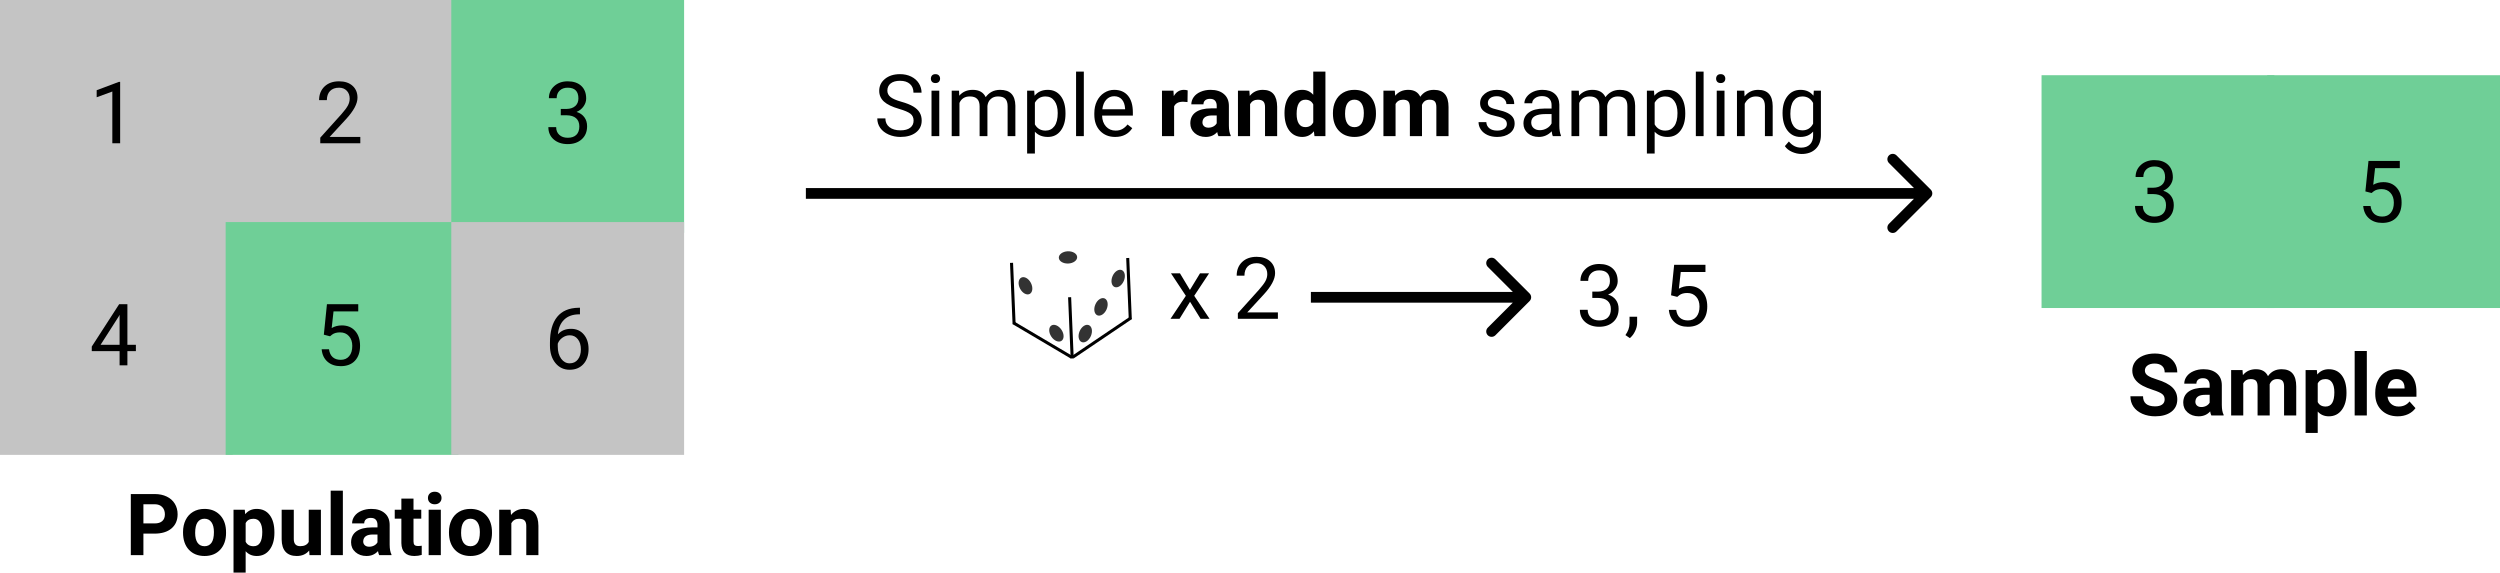
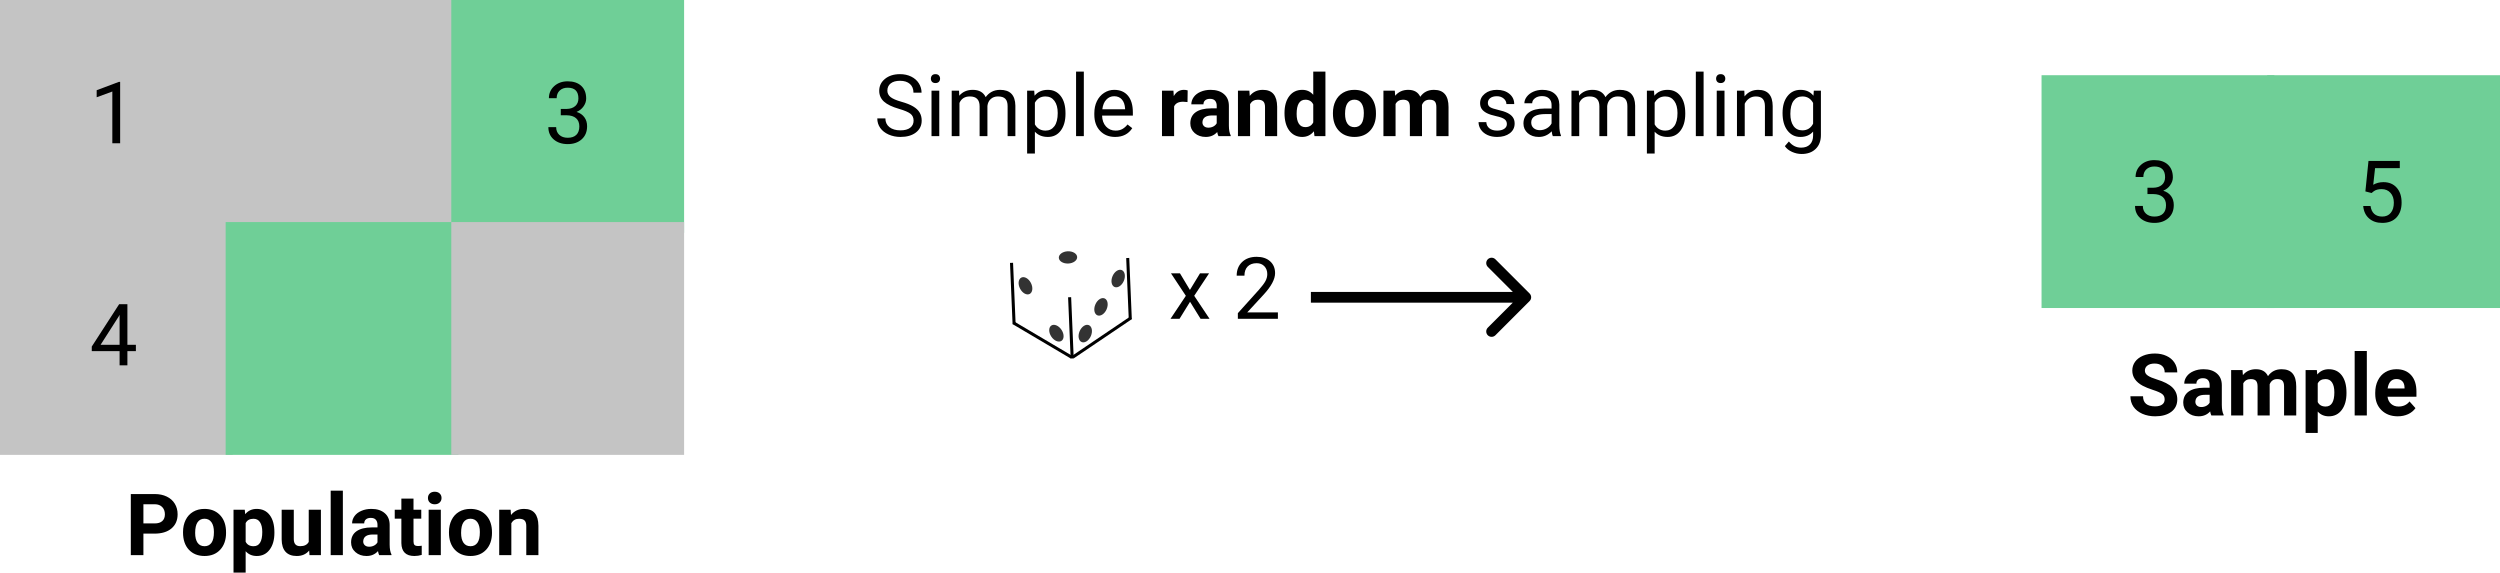
<svg xmlns="http://www.w3.org/2000/svg" xmlns:xlink="http://www.w3.org/1999/xlink" width="698" height="160" viewBox="0 0 698 160" version="1.1">
  <title>s1m1_Simple_random_sampling_v2</title>
  <desc>Created using Figma</desc>
  <g id="Canvas" transform="translate(2212 -60)">
    <rect x="-2212" y="60" width="698" height="160" fill="#FFFFFF" />
    <g id="3, 5">
      <use xlink:href="#path0_fill" transform="translate(-1772 129)" />
    </g>
    <g id="Arrow">
      <use xlink:href="#path1_stroke" transform="matrix(1 0 4.33681e-19 1 -1987 114)" />
    </g>
    <g id="Simple random sampling">
      <use xlink:href="#path2_fill" transform="translate(-1968 76)" />
    </g>
    <g id="Rectangle 2">
      <use xlink:href="#path3_fill" transform="translate(-2212 60)" fill="#C4C4C4" />
      <mask id="mask0_outline_ins">
        <use xlink:href="#path3_fill" fill="white" transform="translate(-2212 60)" />
      </mask>
      <g mask="url(#mask0_outline_ins)">
        <use xlink:href="#path4_stroke_2x" transform="translate(-2212 60)" />
      </g>
    </g>
    <g id="Rectangle 2.1">
      <use xlink:href="#path3_fill" transform="translate(-2149 60)" fill="#C4C4C4" />
      <mask id="mask1_outline_ins">
        <use xlink:href="#path3_fill" fill="white" transform="translate(-2149 60)" />
      </mask>
      <g mask="url(#mask1_outline_ins)">
        <use xlink:href="#path4_stroke_2x" transform="translate(-2149 60)" />
      </g>
    </g>
    <g id="Rectangle 2.2">
      <use xlink:href="#path3_fill" transform="translate(-2086 60)" fill="#6FCF97" />
      <mask id="mask2_outline_ins">
        <use xlink:href="#path3_fill" fill="white" transform="translate(-2086 60)" />
      </mask>
      <g mask="url(#mask2_outline_ins)">
        <use xlink:href="#path4_stroke_2x" transform="translate(-2086 60)" />
      </g>
    </g>
    <g id="Rectangle 2.6">
      <use xlink:href="#path3_fill" transform="translate(-1642 81)" fill="#6FCF97" />
      <mask id="mask3_outline_ins">
        <use xlink:href="#path3_fill" fill="white" transform="translate(-1642 81)" />
      </mask>
      <g mask="url(#mask3_outline_ins)">
        <use xlink:href="#path4_stroke_2x" transform="translate(-1642 81)" />
      </g>
    </g>
    <g id="Rectangle 2.7">
      <use xlink:href="#path3_fill" transform="translate(-1579 81)" fill="#6FCF97" />
      <mask id="mask4_outline_ins">
        <use xlink:href="#path3_fill" fill="white" transform="translate(-1579 81)" />
      </mask>
      <g mask="url(#mask4_outline_ins)">
        <use xlink:href="#path4_stroke_2x" transform="translate(-1579 81)" />
      </g>
    </g>
    <g id="Rectangle 2.3">
      <use xlink:href="#path3_fill" transform="translate(-2212 122)" fill="#C4C4C4" />
      <mask id="mask5_outline_ins">
        <use xlink:href="#path3_fill" fill="white" transform="translate(-2212 122)" />
      </mask>
      <g mask="url(#mask5_outline_ins)">
        <use xlink:href="#path4_stroke_2x" transform="translate(-2212 122)" />
      </g>
    </g>
    <g id="Rectangle 2.4">
      <use xlink:href="#path3_fill" transform="translate(-2149 122)" fill="#6FCF97" />
      <mask id="mask6_outline_ins">
        <use xlink:href="#path3_fill" fill="white" transform="translate(-2149 122)" />
      </mask>
      <g mask="url(#mask6_outline_ins)">
        <use xlink:href="#path4_stroke_2x" transform="translate(-2149 122)" />
      </g>
    </g>
    <g id="Rectangle 2.5">
      <use xlink:href="#path3_fill" transform="translate(-2086 122)" fill="#C4C4C4" />
      <mask id="mask7_outline_ins">
        <use xlink:href="#path3_fill" fill="white" transform="translate(-2086 122)" />
      </mask>
      <g mask="url(#mask7_outline_ins)">
        <use xlink:href="#path4_stroke_2x" transform="translate(-2086 122)" />
      </g>
    </g>
    <g id="1">
      <use xlink:href="#path5_fill" transform="translate(-2187 78)" />
    </g>
    <g id="2">
      <use xlink:href="#path6_fill" transform="translate(-2124 78)" />
    </g>
    <g id="3">
      <use xlink:href="#path7_fill" transform="translate(-2060 78)" />
    </g>
    <g id="3">
      <use xlink:href="#path8_fill" transform="translate(-1617 100)" />
    </g>
    <g id="4">
      <use xlink:href="#path9_fill" transform="translate(-2187 140)" />
    </g>
    <g id="5">
      <use xlink:href="#path10_fill" transform="translate(-2124 140)" />
    </g>
    <g id="5">
      <use xlink:href="#path11_fill" transform="translate(-1554 100)" />
    </g>
    <g id="6">
      <use xlink:href="#path12_fill" transform="translate(-2060 141)" />
    </g>
    <g id="Component 3">
      <g id="Component 2">
        <g id="Group">
          <g id="Canvas">
            <g id="Component 4">
              <g id="Ellipse 2">
                <g id="Ellipse 2">
                  <g id="Vector">
                    <use xlink:href="#path13_fill" transform="matrix(-0.396 0.918 -0.918 -0.397 -1906.41 151.462)" fill="#333333" />
                  </g>
                </g>
              </g>
              <g id="Component 3">
                <g id="Rectangle">
                  <mask id="mask8_alpha" mask-type="alpha">
                    <g id="mask0 outline ins">
                      <g id="Vector">
                        <use xlink:href="#path14_fill" transform="matrix(0.688 -0.726 0.725 0.689 -1930 133.379)" fill="#FFFFFF" />
                      </g>
                    </g>
                  </mask>
                  <g id="Group" mask="url(#mask8_alpha)">
                    <g id="Vector">
                      <use xlink:href="#path15_fill" transform="matrix(0.688 -0.726 0.725 0.689 -1931.56 133.428)" fill="#333333" />
                    </g>
                  </g>
                </g>
                <g id="Ellipse">
                  <g id="Vector">
                    <use xlink:href="#path16_fill" transform="matrix(0.999 -0.042 0.042 0.999 -1916.45 130.267)" fill="#333333" />
                  </g>
                </g>
                <g id="Ellipse 2">
                  <g id="Ellipse 2">
                    <g id="Vector">
                      <use xlink:href="#path13_fill" transform="matrix(-0.396 0.918 -0.918 -0.397 -1902.02 144)" fill="#333333" />
                    </g>
                  </g>
                </g>
                <g id="Line">
                  <g id="Line">
                    <g id="Vector">
                      <use xlink:href="#path17_fill" transform="matrix(-0.042 -0.999 0.999 -0.042 -1913.07 160.1)" />
                    </g>
                  </g>
                </g>
                <g id="Line">
                  <g id="Line">
                    <g id="Vector">
                      <use xlink:href="#path17_fill" transform="matrix(-0.042 -0.999 0.999 -0.042 -1929.29 150.5)" />
                    </g>
                  </g>
                </g>
                <g id="Line">
                  <g id="Line">
                    <g id="Vector">
                      <use xlink:href="#path17_fill" transform="matrix(-0.042 -0.999 0.999 -0.042 -1896.85 149.147)" />
                    </g>
                  </g>
                </g>
                <g id="Line 2">
                  <g id="Vector">
                    <use xlink:href="#path18_fill" transform="matrix(0.829 -0.56 0.558 0.83 -1912.7 159.355)" />
                  </g>
                </g>
                <g id="Line 3">
                  <g id="Vector">
                    <use xlink:href="#path19_fill" transform="matrix(0.861 0.509 -0.508 0.861 -1928.85 149.763)" />
                  </g>
                </g>
                <g id="Ellipse 2">
                  <g id="Ellipse 2">
                    <g id="Vector">
                      <use xlink:href="#path13_fill" transform="matrix(-0.396 0.918 -0.918 -0.397 -1897.22 136.092)" fill="#333333" />
                    </g>
                  </g>
                </g>
                <g id="Ellipse 2">
                  <g id="Ellipse 2">
                    <g id="Vector">
                      <use xlink:href="#path20_fill" transform="matrix(-0.455 -0.89 0.89 -0.456 -1926.04 142.853)" fill="#333333" />
                    </g>
                  </g>
                </g>
                <g id="Ellipse 2">
                  <g id="Ellipse 2">
                    <g id="Vector">
                      <use xlink:href="#path21_fill" transform="matrix(-0.552 -0.834 0.833 -0.553 -1917.06 156.116)" fill="#333333" />
                    </g>
                  </g>
                </g>
              </g>
            </g>
          </g>
        </g>
      </g>
      <g id="x 2">
        <use xlink:href="#path22_fill" transform="translate(-1886 127)" />
      </g>
    </g>
    <g id="Arrow 2">
      <use xlink:href="#path23_stroke" transform="translate(-1846 143)" />
    </g>
    <g id="Population">
      <use xlink:href="#path24_fill" transform="translate(-2177 193)" />
    </g>
    <g id="Sample">
      <use xlink:href="#path25_fill" transform="translate(-1618 154)" />
    </g>
  </g>
  <defs>
-     <path id="path0_fill" d="M 4.57 12.414L 6.199 12.414C 7.223 12.398 8.027 12.129 8.613 11.605C 9.199 11.082 9.492 10.375 9.492 9.484C 9.492 7.484 8.496 6.484 6.504 6.484C 5.566 6.484 4.816 6.754 4.254 7.293C 3.699 7.824 3.422 8.531 3.422 9.414L 1.254 9.414C 1.254 8.062 1.746 6.941 2.73 6.051C 3.723 5.152 4.98 4.703 6.504 4.703C 8.113 4.703 9.375 5.129 10.289 5.98C 11.203 6.832 11.66 8.016 11.66 9.531C 11.66 10.273 11.418 10.992 10.934 11.688C 10.457 12.383 9.805 12.902 8.977 13.246C 9.914 13.543 10.637 14.035 11.145 14.723C 11.66 15.41 11.918 16.25 11.918 17.242C 11.918 18.773 11.418 19.988 10.418 20.887C 9.418 21.785 8.117 22.234 6.516 22.234C 4.914 22.234 3.609 21.801 2.602 20.934C 1.602 20.066 1.102 18.922 1.102 17.5L 3.281 17.5C 3.281 18.398 3.574 19.117 4.16 19.656C 4.746 20.195 5.531 20.465 6.516 20.465C 7.562 20.465 8.363 20.191 8.918 19.645C 9.473 19.098 9.75 18.312 9.75 17.289C 9.75 16.297 9.445 15.535 8.836 15.004C 8.227 14.473 7.348 14.199 6.199 14.184L 4.57 14.184L 4.57 12.414ZM 15.047 25.398L 13.816 24.555C 14.551 23.531 14.934 22.477 14.965 21.391L 14.965 19.434L 17.086 19.434L 17.086 21.133C 17.086 21.922 16.891 22.711 16.5 23.5C 16.117 24.289 15.633 24.922 15.047 25.398ZM 26.555 13.445L 27.422 4.938L 36.164 4.938L 36.164 6.941L 29.262 6.941L 28.746 11.594C 29.582 11.102 30.531 10.855 31.594 10.855C 33.148 10.855 34.383 11.371 35.297 12.402C 36.211 13.426 36.668 14.812 36.668 16.562C 36.668 18.32 36.191 19.707 35.238 20.723C 34.293 21.73 32.969 22.234 31.266 22.234C 29.758 22.234 28.527 21.816 27.574 20.98C 26.621 20.145 26.078 18.988 25.945 17.512L 27.996 17.512C 28.129 18.488 28.477 19.227 29.039 19.727C 29.602 20.219 30.344 20.465 31.266 20.465C 32.273 20.465 33.062 20.121 33.633 19.434C 34.211 18.746 34.5 17.797 34.5 16.586C 34.5 15.445 34.188 14.531 33.562 13.844C 32.945 13.148 32.121 12.801 31.09 12.801C 30.145 12.801 29.402 13.008 28.863 13.422L 28.289 13.891L 26.555 13.445Z" />
-     <path id="path1_stroke" d="M 314.061 1.061C 314.646 0.475 314.646 -0.475 314.061 -1.061L 304.515 -10.607C 303.929 -11.192 302.979 -11.192 302.393 -10.607C 301.808 -10.021 301.808 -9.071 302.393 -8.485L 310.879 0L 302.393 8.485C 301.808 9.071 301.808 10.021 302.393 10.607C 302.979 11.192 303.929 11.192 304.515 10.607L 314.061 1.061ZM 0 1.5L 313 1.5L 313 -1.5L 0 -1.5L 0 1.5Z" />
    <path id="path2_fill" d="M 7.008 14.395C 5.078 13.84 3.672 13.16 2.789 12.355C 1.914 11.543 1.477 10.543 1.477 9.355C 1.477 8.012 2.012 6.902 3.082 6.027C 4.16 5.145 5.559 4.703 7.277 4.703C 8.449 4.703 9.492 4.93 10.406 5.383C 11.328 5.836 12.039 6.461 12.539 7.258C 13.047 8.055 13.301 8.926 13.301 9.871L 11.039 9.871C 11.039 8.84 10.711 8.031 10.055 7.445C 9.398 6.852 8.473 6.555 7.277 6.555C 6.168 6.555 5.301 6.801 4.676 7.293C 4.059 7.777 3.75 8.453 3.75 9.32C 3.75 10.016 4.043 10.605 4.629 11.09C 5.223 11.566 6.227 12.004 7.641 12.402C 9.062 12.801 10.172 13.242 10.969 13.727C 11.773 14.203 12.367 14.762 12.75 15.402C 13.141 16.043 13.336 16.797 13.336 17.664C 13.336 19.047 12.797 20.156 11.719 20.992C 10.641 21.82 9.199 22.234 7.395 22.234C 6.223 22.234 5.129 22.012 4.113 21.566C 3.098 21.113 2.312 20.496 1.758 19.715C 1.211 18.934 0.938 18.047 0.938 17.055L 3.199 17.055C 3.199 18.086 3.578 18.902 4.336 19.504C 5.102 20.098 6.121 20.395 7.395 20.395C 8.582 20.395 9.492 20.152 10.125 19.668C 10.758 19.184 11.074 18.523 11.074 17.688C 11.074 16.852 10.781 16.207 10.195 15.754C 9.609 15.293 8.547 14.84 7.008 14.395ZM 18.246 22L 16.078 22L 16.078 9.32L 18.246 9.32L 18.246 22ZM 15.902 5.957C 15.902 5.605 16.008 5.309 16.219 5.066C 16.438 4.824 16.758 4.703 17.18 4.703C 17.602 4.703 17.922 4.824 18.141 5.066C 18.359 5.309 18.469 5.605 18.469 5.957C 18.469 6.309 18.359 6.602 18.141 6.836C 17.922 7.07 17.602 7.188 17.18 7.188C 16.758 7.188 16.438 7.07 16.219 6.836C 16.008 6.602 15.902 6.309 15.902 5.957ZM 23.766 9.32L 23.824 10.727C 24.754 9.633 26.008 9.086 27.586 9.086C 29.359 9.086 30.566 9.766 31.207 11.125C 31.629 10.516 32.176 10.023 32.848 9.648C 33.527 9.273 34.328 9.086 35.25 9.086C 38.031 9.086 39.445 10.559 39.492 13.504L 39.492 22L 37.324 22L 37.324 13.633C 37.324 12.727 37.117 12.051 36.703 11.605C 36.289 11.152 35.594 10.926 34.617 10.926C 33.812 10.926 33.145 11.168 32.613 11.652C 32.082 12.129 31.773 12.773 31.688 13.586L 31.688 22L 29.508 22L 29.508 13.691C 29.508 11.848 28.605 10.926 26.801 10.926C 25.379 10.926 24.406 11.531 23.883 12.742L 23.883 22L 21.715 22L 21.715 9.32L 23.766 9.32ZM 53.484 15.801C 53.484 17.73 53.043 19.285 52.16 20.465C 51.277 21.645 50.082 22.234 48.574 22.234C 47.035 22.234 45.824 21.746 44.941 20.77L 44.941 26.875L 42.773 26.875L 42.773 9.32L 44.754 9.32L 44.859 10.727C 45.742 9.633 46.969 9.086 48.539 9.086C 50.062 9.086 51.266 9.66 52.148 10.809C 53.039 11.957 53.484 13.555 53.484 15.602L 53.484 15.801ZM 51.316 15.555C 51.316 14.125 51.012 12.996 50.402 12.168C 49.793 11.34 48.957 10.926 47.895 10.926C 46.582 10.926 45.598 11.508 44.941 12.672L 44.941 18.73C 45.59 19.887 46.582 20.465 47.918 20.465C 48.957 20.465 49.781 20.055 50.391 19.234C 51.008 18.406 51.316 17.18 51.316 15.555ZM 58.605 22L 56.438 22L 56.438 4L 58.605 4L 58.605 22ZM 67.348 22.234C 65.629 22.234 64.231 21.672 63.152 20.547C 62.074 19.414 61.535 17.902 61.535 16.012L 61.535 15.613C 61.535 14.355 61.773 13.234 62.25 12.25C 62.734 11.258 63.406 10.484 64.266 9.93C 65.133 9.367 66.07 9.086 67.078 9.086C 68.727 9.086 70.008 9.629 70.922 10.715C 71.836 11.801 72.293 13.355 72.293 15.379L 72.293 16.281L 63.703 16.281C 63.734 17.531 64.098 18.543 64.793 19.316C 65.496 20.082 66.387 20.465 67.465 20.465C 68.231 20.465 68.879 20.309 69.41 19.996C 69.941 19.684 70.406 19.27 70.805 18.754L 72.129 19.785C 71.066 21.418 69.473 22.234 67.348 22.234ZM 67.078 10.867C 66.203 10.867 65.469 11.188 64.875 11.828C 64.281 12.461 63.914 13.352 63.773 14.5L 70.125 14.5L 70.125 14.336C 70.062 13.234 69.766 12.383 69.234 11.781C 68.703 11.172 67.984 10.867 67.078 10.867ZM 87.551 12.496C 87.09 12.434 86.684 12.402 86.332 12.402C 85.051 12.402 84.211 12.836 83.812 13.703L 83.812 22L 80.426 22L 80.426 9.32L 83.625 9.32L 83.719 10.832C 84.398 9.668 85.34 9.086 86.543 9.086C 86.918 9.086 87.269 9.137 87.598 9.238L 87.551 12.496ZM 96.188 22C 96.031 21.695 95.918 21.316 95.848 20.863C 95.027 21.777 93.961 22.234 92.648 22.234C 91.406 22.234 90.375 21.875 89.555 21.156C 88.742 20.438 88.336 19.531 88.336 18.438C 88.336 17.094 88.832 16.062 89.824 15.344C 90.824 14.625 92.266 14.262 94.148 14.254L 95.707 14.254L 95.707 13.527C 95.707 12.941 95.555 12.473 95.25 12.121C 94.953 11.77 94.481 11.594 93.832 11.594C 93.262 11.594 92.812 11.73 92.484 12.004C 92.164 12.277 92.004 12.652 92.004 13.129L 88.617 13.129C 88.617 12.395 88.844 11.715 89.297 11.09C 89.75 10.465 90.391 9.977 91.219 9.625C 92.047 9.266 92.977 9.086 94.008 9.086C 95.57 9.086 96.809 9.48 97.723 10.27C 98.644 11.051 99.106 12.152 99.106 13.574L 99.106 19.07C 99.113 20.273 99.281 21.184 99.609 21.801L 99.609 22L 96.188 22ZM 93.387 19.645C 93.887 19.645 94.348 19.535 94.769 19.316C 95.191 19.09 95.504 18.789 95.707 18.414L 95.707 16.234L 94.441 16.234C 92.746 16.234 91.844 16.82 91.734 17.992L 91.723 18.191C 91.723 18.613 91.871 18.961 92.168 19.234C 92.465 19.508 92.871 19.645 93.387 19.645ZM 104.824 9.32L 104.93 10.785C 105.836 9.652 107.051 9.086 108.574 9.086C 109.918 9.086 110.918 9.48 111.574 10.27C 112.23 11.059 112.566 12.238 112.582 13.809L 112.582 22L 109.195 22L 109.195 13.891C 109.195 13.172 109.039 12.652 108.727 12.332C 108.414 12.004 107.895 11.84 107.168 11.84C 106.215 11.84 105.5 12.246 105.023 13.059L 105.023 22L 101.637 22L 101.637 9.32L 104.824 9.32ZM 114.633 15.566C 114.633 13.59 115.074 12.016 115.957 10.844C 116.848 9.672 118.062 9.086 119.602 9.086C 120.836 9.086 121.855 9.547 122.66 10.469L 122.66 4L 126.059 4L 126.059 22L 123 22L 122.836 20.652C 121.992 21.707 120.906 22.234 119.578 22.234C 118.086 22.234 116.887 21.648 115.98 20.477C 115.082 19.297 114.633 17.66 114.633 15.566ZM 118.02 15.812C 118.02 17 118.227 17.91 118.641 18.543C 119.055 19.176 119.656 19.492 120.445 19.492C 121.492 19.492 122.23 19.051 122.66 18.168L 122.66 13.164C 122.238 12.281 121.508 11.84 120.469 11.84C 118.836 11.84 118.02 13.164 118.02 15.812ZM 128.156 15.543C 128.156 14.285 128.398 13.164 128.883 12.18C 129.367 11.195 130.062 10.434 130.969 9.895C 131.883 9.355 132.941 9.086 134.145 9.086C 135.855 9.086 137.25 9.609 138.328 10.656C 139.414 11.703 140.02 13.125 140.145 14.922L 140.168 15.789C 140.168 17.734 139.625 19.297 138.539 20.477C 137.453 21.648 135.996 22.234 134.168 22.234C 132.34 22.234 130.879 21.648 129.785 20.477C 128.699 19.305 128.156 17.711 128.156 15.695L 128.156 15.543ZM 131.543 15.789C 131.543 16.992 131.77 17.914 132.223 18.555C 132.676 19.188 133.324 19.504 134.168 19.504C 134.988 19.504 135.629 19.191 136.09 18.566C 136.551 17.934 136.781 16.926 136.781 15.543C 136.781 14.363 136.551 13.449 136.09 12.801C 135.629 12.152 134.98 11.828 134.145 11.828C 133.316 11.828 132.676 12.152 132.223 12.801C 131.77 13.441 131.543 14.438 131.543 15.789ZM 145.43 9.32L 145.535 10.738C 146.434 9.637 147.648 9.086 149.18 9.086C 150.812 9.086 151.934 9.73 152.543 11.02C 153.434 9.73 154.703 9.086 156.352 9.086C 157.727 9.086 158.75 9.488 159.422 10.293C 160.094 11.09 160.43 12.293 160.43 13.902L 160.43 22L 157.031 22L 157.031 13.914C 157.031 13.195 156.891 12.672 156.609 12.344C 156.328 12.008 155.832 11.84 155.121 11.84C 154.105 11.84 153.402 12.324 153.012 13.293L 153.023 22L 149.637 22L 149.637 13.926C 149.637 13.191 149.492 12.66 149.203 12.332C 148.914 12.004 148.422 11.84 147.727 11.84C 146.766 11.84 146.07 12.238 145.641 13.035L 145.641 22L 142.254 22L 142.254 9.32L 145.43 9.32ZM 176.719 18.637C 176.719 18.051 176.496 17.598 176.051 17.277C 175.613 16.949 174.844 16.668 173.742 16.434C 172.648 16.199 171.777 15.918 171.129 15.59C 170.488 15.262 170.012 14.871 169.699 14.418C 169.395 13.965 169.242 13.426 169.242 12.801C 169.242 11.762 169.68 10.883 170.555 10.164C 171.438 9.445 172.562 9.086 173.93 9.086C 175.367 9.086 176.531 9.457 177.422 10.199C 178.32 10.941 178.77 11.891 178.77 13.047L 176.59 13.047C 176.59 12.453 176.336 11.941 175.828 11.512C 175.328 11.082 174.695 10.867 173.93 10.867C 173.141 10.867 172.523 11.039 172.078 11.383C 171.633 11.727 171.41 12.176 171.41 12.73C 171.41 13.254 171.617 13.648 172.031 13.914C 172.445 14.18 173.191 14.434 174.27 14.676C 175.355 14.918 176.234 15.207 176.906 15.543C 177.578 15.879 178.074 16.285 178.395 16.762C 178.723 17.23 178.887 17.805 178.887 18.484C 178.887 19.617 178.434 20.527 177.527 21.215C 176.621 21.895 175.445 22.234 174 22.234C 172.984 22.234 172.086 22.055 171.305 21.695C 170.523 21.336 169.91 20.836 169.465 20.195C 169.027 19.547 168.809 18.848 168.809 18.098L 170.977 18.098C 171.016 18.824 171.305 19.402 171.844 19.832C 172.391 20.254 173.109 20.465 174 20.465C 174.82 20.465 175.477 20.301 175.969 19.973C 176.469 19.637 176.719 19.191 176.719 18.637ZM 189.539 22C 189.414 21.75 189.312 21.305 189.234 20.664C 188.227 21.711 187.023 22.234 185.625 22.234C 184.375 22.234 183.348 21.883 182.543 21.18C 181.746 20.469 181.348 19.57 181.348 18.484C 181.348 17.164 181.848 16.141 182.848 15.414C 183.855 14.68 185.27 14.312 187.09 14.312L 189.199 14.312L 189.199 13.316C 189.199 12.559 188.973 11.957 188.52 11.512C 188.066 11.059 187.398 10.832 186.516 10.832C 185.742 10.832 185.094 11.027 184.57 11.418C 184.047 11.809 183.785 12.281 183.785 12.836L 181.605 12.836C 181.605 12.203 181.828 11.594 182.273 11.008C 182.727 10.414 183.336 9.945 184.102 9.602C 184.875 9.258 185.723 9.086 186.645 9.086C 188.105 9.086 189.25 9.453 190.078 10.188C 190.906 10.914 191.336 11.918 191.367 13.199L 191.367 19.035C 191.367 20.199 191.516 21.125 191.812 21.812L 191.812 22L 189.539 22ZM 185.941 20.348C 186.621 20.348 187.266 20.172 187.875 19.82C 188.484 19.469 188.926 19.012 189.199 18.449L 189.199 15.848L 187.5 15.848C 184.844 15.848 183.516 16.625 183.516 18.18C 183.516 18.859 183.742 19.391 184.195 19.773C 184.648 20.156 185.23 20.348 185.941 20.348ZM 196.805 9.32L 196.863 10.727C 197.793 9.633 199.047 9.086 200.625 9.086C 202.398 9.086 203.605 9.766 204.246 11.125C 204.668 10.516 205.215 10.023 205.887 9.648C 206.566 9.273 207.367 9.086 208.289 9.086C 211.07 9.086 212.484 10.559 212.531 13.504L 212.531 22L 210.363 22L 210.363 13.633C 210.363 12.727 210.156 12.051 209.742 11.605C 209.328 11.152 208.633 10.926 207.656 10.926C 206.852 10.926 206.184 11.168 205.652 11.652C 205.121 12.129 204.812 12.773 204.727 13.586L 204.727 22L 202.547 22L 202.547 13.691C 202.547 11.848 201.645 10.926 199.84 10.926C 198.418 10.926 197.445 11.531 196.922 12.742L 196.922 22L 194.754 22L 194.754 9.32L 196.805 9.32ZM 226.523 15.801C 226.523 17.73 226.082 19.285 225.199 20.465C 224.316 21.645 223.121 22.234 221.613 22.234C 220.074 22.234 218.863 21.746 217.98 20.77L 217.98 26.875L 215.812 26.875L 215.812 9.32L 217.793 9.32L 217.898 10.727C 218.781 9.633 220.008 9.086 221.578 9.086C 223.102 9.086 224.305 9.66 225.188 10.809C 226.078 11.957 226.523 13.555 226.523 15.602L 226.523 15.801ZM 224.355 15.555C 224.355 14.125 224.051 12.996 223.441 12.168C 222.832 11.34 221.996 10.926 220.934 10.926C 219.621 10.926 218.637 11.508 217.98 12.672L 217.98 18.73C 218.629 19.887 219.621 20.465 220.957 20.465C 221.996 20.465 222.82 20.055 223.43 19.234C 224.047 18.406 224.355 17.18 224.355 15.555ZM 231.645 22L 229.477 22L 229.477 4L 231.645 4L 231.645 22ZM 237.48 22L 235.312 22L 235.312 9.32L 237.48 9.32L 237.48 22ZM 235.137 5.957C 235.137 5.605 235.242 5.309 235.453 5.066C 235.672 4.824 235.992 4.703 236.414 4.703C 236.836 4.703 237.156 4.824 237.375 5.066C 237.594 5.309 237.703 5.605 237.703 5.957C 237.703 6.309 237.594 6.602 237.375 6.836C 237.156 7.07 236.836 7.188 236.414 7.188C 235.992 7.188 235.672 7.07 235.453 6.836C 235.242 6.602 235.137 6.309 235.137 5.957ZM 243.012 9.32L 243.082 10.914C 244.051 9.695 245.316 9.086 246.879 9.086C 249.559 9.086 250.91 10.598 250.934 13.621L 250.934 22L 248.766 22L 248.766 13.609C 248.758 12.695 248.547 12.02 248.133 11.582C 247.727 11.145 247.09 10.926 246.223 10.926C 245.52 10.926 244.902 11.113 244.371 11.488C 243.84 11.863 243.426 12.355 243.129 12.965L 243.129 22L 240.961 22L 240.961 9.32L 243.012 9.32ZM 253.688 15.555C 253.688 13.578 254.145 12.008 255.059 10.844C 255.973 9.672 257.184 9.086 258.691 9.086C 260.238 9.086 261.445 9.633 262.312 10.727L 262.418 9.32L 264.398 9.32L 264.398 21.695C 264.398 23.336 263.91 24.629 262.934 25.574C 261.965 26.52 260.66 26.992 259.02 26.992C 258.105 26.992 257.211 26.797 256.336 26.406C 255.461 26.016 254.793 25.48 254.332 24.801L 255.457 23.5C 256.387 24.648 257.523 25.223 258.867 25.223C 259.922 25.223 260.742 24.926 261.328 24.332C 261.922 23.738 262.219 22.902 262.219 21.824L 262.219 20.734C 261.352 21.734 260.168 22.234 258.668 22.234C 257.184 22.234 255.98 21.637 255.059 20.441C 254.145 19.246 253.688 17.617 253.688 15.555ZM 255.867 15.801C 255.867 17.23 256.16 18.355 256.746 19.176C 257.332 19.988 258.152 20.395 259.207 20.395C 260.574 20.395 261.578 19.773 262.219 18.531L 262.219 12.742C 261.555 11.531 260.559 10.926 259.23 10.926C 258.176 10.926 257.352 11.336 256.758 12.156C 256.164 12.977 255.867 14.191 255.867 15.801Z" />
    <path id="path3_fill" d="M 0 0L 65 0L 65 65L 0 65L 0 0Z" />
    <path id="path4_stroke_2x" d="M 0 0L 0 -1L -1 -1L -1 0L 0 0ZM 65 0L 66 0L 66 -1L 65 -1L 65 0ZM 65 65L 65 66L 66 66L 66 65L 65 65ZM 0 65L -1 65L -1 66L 0 66L 0 65ZM 0 1L 65 1L 65 -1L 0 -1L 0 1ZM 64 0L 64 65L 66 65L 66 0L 64 0ZM 65 64L 0 64L 0 66L 65 66L 65 64ZM 1 65L 1 0L -1 0L -1 65L 1 65Z" />
    <path id="path5_fill" d="M 8.543 22L 6.363 22L 6.363 7.551L 1.992 9.156L 1.992 7.188L 8.203 4.855L 8.543 4.855L 8.543 22Z" />
-     <path id="path6_fill" d="M 12.598 22L 1.418 22L 1.418 20.441L 7.324 13.879C 8.199 12.887 8.801 12.082 9.129 11.465C 9.465 10.84 9.633 10.195 9.633 9.531C 9.633 8.641 9.363 7.91 8.824 7.34C 8.285 6.77 7.566 6.484 6.668 6.484C 5.59 6.484 4.75 6.793 4.148 7.41C 3.555 8.02 3.258 8.871 3.258 9.965L 1.09 9.965C 1.09 8.395 1.594 7.125 2.602 6.156C 3.617 5.188 4.973 4.703 6.668 4.703C 8.254 4.703 9.508 5.121 10.43 5.957C 11.352 6.785 11.812 7.891 11.812 9.273C 11.812 10.953 10.742 12.953 8.602 15.273L 4.031 20.23L 12.598 20.23L 12.598 22Z" />
    <path id="path7_fill" d="M 4.57 12.414L 6.199 12.414C 7.223 12.398 8.027 12.129 8.613 11.605C 9.199 11.082 9.492 10.375 9.492 9.484C 9.492 7.484 8.496 6.484 6.504 6.484C 5.566 6.484 4.816 6.754 4.254 7.293C 3.699 7.824 3.422 8.531 3.422 9.414L 1.254 9.414C 1.254 8.062 1.746 6.941 2.73 6.051C 3.723 5.152 4.98 4.703 6.504 4.703C 8.113 4.703 9.375 5.129 10.289 5.98C 11.203 6.832 11.66 8.016 11.66 9.531C 11.66 10.273 11.418 10.992 10.934 11.688C 10.457 12.383 9.805 12.902 8.977 13.246C 9.914 13.543 10.637 14.035 11.145 14.723C 11.66 15.41 11.918 16.25 11.918 17.242C 11.918 18.773 11.418 19.988 10.418 20.887C 9.418 21.785 8.117 22.234 6.516 22.234C 4.914 22.234 3.609 21.801 2.602 20.934C 1.602 20.066 1.102 18.922 1.102 17.5L 3.281 17.5C 3.281 18.398 3.574 19.117 4.16 19.656C 4.746 20.195 5.531 20.465 6.516 20.465C 7.562 20.465 8.363 20.191 8.918 19.645C 9.473 19.098 9.75 18.312 9.75 17.289C 9.75 16.297 9.445 15.535 8.836 15.004C 8.227 14.473 7.348 14.199 6.199 14.184L 4.57 14.184L 4.57 12.414Z" />
    <path id="path8_fill" d="M 4.57 12.414L 6.199 12.414C 7.223 12.398 8.027 12.129 8.613 11.605C 9.199 11.082 9.492 10.375 9.492 9.484C 9.492 7.484 8.496 6.484 6.504 6.484C 5.566 6.484 4.816 6.754 4.254 7.293C 3.699 7.824 3.422 8.531 3.422 9.414L 1.254 9.414C 1.254 8.062 1.746 6.941 2.73 6.051C 3.723 5.152 4.98 4.703 6.504 4.703C 8.113 4.703 9.375 5.129 10.289 5.98C 11.203 6.832 11.66 8.016 11.66 9.531C 11.66 10.273 11.418 10.992 10.934 11.688C 10.457 12.383 9.805 12.902 8.977 13.246C 9.914 13.543 10.637 14.035 11.145 14.723C 11.66 15.41 11.918 16.25 11.918 17.242C 11.918 18.773 11.418 19.988 10.418 20.887C 9.418 21.785 8.117 22.234 6.516 22.234C 4.914 22.234 3.609 21.801 2.602 20.934C 1.602 20.066 1.102 18.922 1.102 17.5L 3.281 17.5C 3.281 18.398 3.574 19.117 4.16 19.656C 4.746 20.195 5.531 20.465 6.516 20.465C 7.562 20.465 8.363 20.191 8.918 19.645C 9.473 19.098 9.75 18.312 9.75 17.289C 9.75 16.297 9.445 15.535 8.836 15.004C 8.227 14.473 7.348 14.199 6.199 14.184L 4.57 14.184L 4.57 12.414Z" />
    <path id="path9_fill" d="M 10.57 16.27L 12.938 16.27L 12.938 18.039L 10.57 18.039L 10.57 22L 8.391 22L 8.391 18.039L 0.621 18.039L 0.621 16.762L 8.262 4.938L 10.57 4.938L 10.57 16.27ZM 3.082 16.27L 8.391 16.27L 8.391 7.902L 8.133 8.371L 3.082 16.27Z" />
-     <path id="path10_fill" d="M 2.414 13.445L 3.281 4.938L 12.023 4.938L 12.023 6.941L 5.121 6.941L 4.605 11.594C 5.441 11.102 6.391 10.855 7.453 10.855C 9.008 10.855 10.242 11.371 11.156 12.402C 12.07 13.426 12.527 14.812 12.527 16.562C 12.527 18.32 12.051 19.707 11.098 20.723C 10.152 21.73 8.828 22.234 7.125 22.234C 5.617 22.234 4.387 21.816 3.434 20.98C 2.48 20.145 1.938 18.988 1.805 17.512L 3.855 17.512C 3.988 18.488 4.336 19.227 4.898 19.727C 5.461 20.219 6.203 20.465 7.125 20.465C 8.133 20.465 8.922 20.121 9.492 19.434C 10.07 18.746 10.359 17.797 10.359 16.586C 10.359 15.445 10.047 14.531 9.422 13.844C 8.805 13.148 7.98 12.801 6.949 12.801C 6.004 12.801 5.262 13.008 4.723 13.422L 4.148 13.891L 2.414 13.445Z" />
-     <path id="path11_fill" d="M 2.414 13.445L 3.281 4.938L 12.023 4.938L 12.023 6.941L 5.121 6.941L 4.605 11.594C 5.441 11.102 6.391 10.855 7.453 10.855C 9.008 10.855 10.242 11.371 11.156 12.402C 12.07 13.426 12.527 14.812 12.527 16.562C 12.527 18.32 12.051 19.707 11.098 20.723C 10.152 21.73 8.828 22.234 7.125 22.234C 5.617 22.234 4.387 21.816 3.434 20.98C 2.48 20.145 1.938 18.988 1.805 17.512L 3.855 17.512C 3.988 18.488 4.336 19.227 4.898 19.727C 5.461 20.219 6.203 20.465 7.125 20.465C 8.133 20.465 8.922 20.121 9.492 19.434C 10.07 18.746 10.359 17.797 10.359 16.586C 10.359 15.445 10.047 14.531 9.422 13.844C 8.805 13.148 7.98 12.801 6.949 12.801C 6.004 12.801 5.262 13.008 4.723 13.422L 4.148 13.891L 2.414 13.445Z" />
-     <path id="path12_fill" d="M 9.926 4.926L 9.926 6.766L 9.527 6.766C 7.84 6.797 6.496 7.297 5.496 8.266C 4.496 9.234 3.918 10.598 3.762 12.355C 4.66 11.324 5.887 10.809 7.441 10.809C 8.926 10.809 10.109 11.332 10.992 12.379C 11.883 13.426 12.328 14.777 12.328 16.434C 12.328 18.191 11.848 19.598 10.887 20.652C 9.934 21.707 8.652 22.234 7.043 22.234C 5.41 22.234 4.086 21.609 3.07 20.359C 2.055 19.102 1.547 17.484 1.547 15.508L 1.547 14.676C 1.547 11.535 2.215 9.137 3.551 7.48C 4.895 5.816 6.891 4.965 9.539 4.926L 9.926 4.926ZM 7.078 12.613C 6.336 12.613 5.652 12.836 5.027 13.281C 4.402 13.727 3.969 14.285 3.727 14.957L 3.727 15.754C 3.727 17.16 4.043 18.293 4.676 19.152C 5.309 20.012 6.098 20.441 7.043 20.441C 8.02 20.441 8.785 20.082 9.34 19.363C 9.902 18.645 10.184 17.703 10.184 16.539C 10.184 15.367 9.898 14.422 9.328 13.703C 8.766 12.977 8.016 12.613 7.078 12.613Z" />
+     <path id="path11_fill" d="M 2.414 13.445L 3.281 4.938L 12.023 4.938L 12.023 6.941L 5.121 6.941L 4.605 11.594C 5.441 11.102 6.391 10.855 7.453 10.855C 9.008 10.855 10.242 11.371 11.156 12.402C 12.07 13.426 12.527 14.812 12.527 16.562C 12.527 18.32 12.051 19.707 11.098 20.723C 10.152 21.73 8.828 22.234 7.125 22.234C 5.617 22.234 4.387 21.816 3.434 20.98C 2.48 20.145 1.938 18.988 1.805 17.512L 3.855 17.512C 3.988 18.488 4.336 19.227 4.898 19.727C 5.461 20.219 6.203 20.465 7.125 20.465C 8.133 20.465 8.922 20.121 9.492 19.434C 10.07 18.746 10.359 17.797 10.359 16.586C 10.359 15.445 10.047 14.531 9.422 13.844C 8.805 13.148 7.98 12.801 6.949 12.801C 6.004 12.801 5.262 13.008 4.723 13.422L 4.148 13.891Z" />
    <path id="path13_fill" d="M 5.133 1.709C 5.133 2.653 3.984 3.418 2.566 3.418C 1.149 3.418 0 2.653 0 1.709C 0 0.765 1.149 0 2.566 0C 3.984 0 5.133 0.765 5.133 1.709Z" />
    <path id="path14_fill" d="M 0 0L 19.393 3.951L 23.938 23.212L 4.215 19.601L 0 0Z" />
    <path id="path15_fill" d="M 1.111 1.099L 1.282 0.261L 2.91259e-08 -2.88625e-08L 0.275 1.278L 1.111 1.099ZM 20.504 5.049L 21.337 4.853L 21.211 4.321L 20.675 4.212L 20.504 5.049ZM 25.048 24.311L 24.894 25.152L 26.181 25.387L 25.881 24.114L 25.048 24.311ZM 5.326 20.7L 4.49 20.879L 4.61 21.438L 5.172 21.54L 5.326 20.7ZM 0.94 1.937L 20.334 5.887L 20.675 4.212L 1.282 0.261L 0.94 1.937ZM 19.672 5.246L 24.216 24.507L 25.881 24.114L 21.337 4.853L 19.672 5.246ZM 25.202 23.47L 5.48 19.858L 5.172 21.54L 24.894 25.152L 25.202 23.47ZM 6.162 20.52L 1.947 0.919L 0.275 1.278L 4.49 20.879L 6.162 20.52Z" />
    <path id="path16_fill" d="M 5.126 1.711C 5.126 2.656 3.978 3.423 2.563 3.423C 1.147 3.423 0 2.656 0 1.711C 0 0.766 1.147 0 2.563 0C 3.978 0 5.126 0.766 5.126 1.711Z" />
    <path id="path17_fill" d="M 0 0.854L 17.113 0.854L 17.113 0L 0 0L 0 0.854Z" />
    <path id="path18_fill" d="M 0 0.855L 19.57 0.855L 19.57 0L 0 0L 0 0.855Z" />
    <path id="path19_fill" d="M 0 0.855L 18.846 0.855L 18.846 0L 0 0L 0 0.855Z" />
    <path id="path20_fill" d="M 5.132 1.709C 5.132 2.653 3.983 3.418 2.566 3.418C 1.149 3.418 0 2.653 0 1.709C 0 0.765 1.149 0 2.566 0C 3.983 0 5.132 0.765 5.132 1.709Z" />
    <path id="path21_fill" d="M 5.131 1.709C 5.131 2.653 3.983 3.419 2.566 3.419C 1.149 3.419 0 2.653 0 1.709C 0 0.765 1.149 0 2.566 0C 3.983 0 5.131 0.765 5.131 1.709Z" />
    <path id="path22_fill" d="M 6.227 13.949L 9.039 9.32L 11.57 9.32L 7.422 15.59L 11.699 22L 9.191 22L 6.262 17.254L 3.332 22L 0.812 22L 5.09 15.59L 0.941 9.32L 3.449 9.32L 6.227 13.949ZM 30.789 22L 19.609 22L 19.609 20.441L 25.516 13.879C 26.391 12.887 26.992 12.082 27.32 11.465C 27.656 10.84 27.824 10.195 27.824 9.531C 27.824 8.641 27.555 7.91 27.016 7.34C 26.477 6.77 25.758 6.484 24.859 6.484C 23.781 6.484 22.941 6.793 22.34 7.41C 21.746 8.02 21.449 8.871 21.449 9.965L 19.281 9.965C 19.281 8.395 19.785 7.125 20.793 6.156C 21.809 5.188 23.164 4.703 24.859 4.703C 26.445 4.703 27.699 5.121 28.621 5.957C 29.543 6.785 30.004 7.891 30.004 9.273C 30.004 10.953 28.934 12.953 26.793 15.273L 22.223 20.23L 30.789 20.23L 30.789 22Z" />
    <path id="path23_stroke" d="M 61.061 1.061C 61.646 0.475 61.646 -0.475 61.061 -1.061L 51.515 -10.607C 50.929 -11.192 49.979 -11.192 49.393 -10.607C 48.808 -10.021 48.808 -9.071 49.393 -8.485L 57.879 0L 49.393 8.485C 48.808 9.071 48.808 10.021 49.393 10.607C 49.979 11.192 50.929 11.192 51.515 10.607L 61.061 1.061ZM 0 1.5L 60 1.5L 60 -1.5L 0 -1.5L 0 1.5Z" />
    <path id="path24_fill" d="M 5.039 15.988L 5.039 22L 1.523 22L 1.523 4.938L 8.18 4.938C 9.461 4.938 10.586 5.172 11.555 5.641C 12.531 6.109 13.281 6.777 13.805 7.645C 14.328 8.504 14.59 9.484 14.59 10.586C 14.59 12.258 14.016 13.578 12.867 14.547C 11.727 15.508 10.145 15.988 8.121 15.988L 5.039 15.988ZM 5.039 13.141L 8.18 13.141C 9.109 13.141 9.816 12.922 10.301 12.484C 10.793 12.047 11.039 11.422 11.039 10.609C 11.039 9.773 10.793 9.098 10.301 8.582C 9.809 8.066 9.129 7.801 8.262 7.785L 5.039 7.785L 5.039 13.141ZM 16.102 15.543C 16.102 14.285 16.344 13.164 16.828 12.18C 17.312 11.195 18.008 10.434 18.914 9.895C 19.828 9.355 20.887 9.086 22.09 9.086C 23.801 9.086 25.195 9.609 26.273 10.656C 27.359 11.703 27.965 13.125 28.09 14.922L 28.113 15.789C 28.113 17.734 27.57 19.297 26.484 20.477C 25.398 21.648 23.941 22.234 22.113 22.234C 20.285 22.234 18.824 21.648 17.73 20.477C 16.645 19.305 16.102 17.711 16.102 15.695L 16.102 15.543ZM 19.488 15.789C 19.488 16.992 19.715 17.914 20.168 18.555C 20.621 19.188 21.27 19.504 22.113 19.504C 22.934 19.504 23.574 19.191 24.035 18.566C 24.496 17.934 24.727 16.926 24.727 15.543C 24.727 14.363 24.496 13.449 24.035 12.801C 23.574 12.152 22.926 11.828 22.09 11.828C 21.262 11.828 20.621 12.152 20.168 12.801C 19.715 13.441 19.488 14.438 19.488 15.789ZM 41.613 15.777C 41.613 17.73 41.168 19.297 40.277 20.477C 39.395 21.648 38.199 22.234 36.691 22.234C 35.41 22.234 34.375 21.789 33.586 20.898L 33.586 26.875L 30.199 26.875L 30.199 9.32L 33.34 9.32L 33.457 10.562C 34.277 9.578 35.348 9.086 36.668 9.086C 38.23 9.086 39.445 9.664 40.312 10.82C 41.18 11.977 41.613 13.57 41.613 15.602L 41.613 15.777ZM 38.227 15.531C 38.227 14.352 38.016 13.441 37.594 12.801C 37.18 12.16 36.574 11.84 35.777 11.84C 34.715 11.84 33.984 12.246 33.586 13.059L 33.586 18.25C 34 19.086 34.738 19.504 35.801 19.504C 37.418 19.504 38.227 18.18 38.227 15.531ZM 51.316 20.711C 50.48 21.727 49.324 22.234 47.848 22.234C 46.488 22.234 45.449 21.844 44.73 21.062C 44.02 20.281 43.656 19.137 43.641 17.629L 43.641 9.32L 47.027 9.32L 47.027 17.512C 47.027 18.832 47.629 19.492 48.832 19.492C 49.98 19.492 50.77 19.094 51.199 18.297L 51.199 9.32L 54.598 9.32L 54.598 22L 51.41 22L 51.316 20.711ZM 60.727 22L 57.328 22L 57.328 4L 60.727 4L 60.727 22ZM 70.875 22C 70.719 21.695 70.606 21.316 70.535 20.863C 69.715 21.777 68.648 22.234 67.336 22.234C 66.094 22.234 65.062 21.875 64.242 21.156C 63.43 20.438 63.023 19.531 63.023 18.438C 63.023 17.094 63.52 16.062 64.512 15.344C 65.512 14.625 66.953 14.262 68.836 14.254L 70.394 14.254L 70.394 13.527C 70.394 12.941 70.242 12.473 69.938 12.121C 69.641 11.77 69.168 11.594 68.519 11.594C 67.949 11.594 67.5 11.73 67.172 12.004C 66.852 12.277 66.691 12.652 66.691 13.129L 63.305 13.129C 63.305 12.395 63.531 11.715 63.984 11.09C 64.438 10.465 65.078 9.977 65.906 9.625C 66.734 9.266 67.664 9.086 68.695 9.086C 70.258 9.086 71.496 9.48 72.41 10.27C 73.332 11.051 73.793 12.152 73.793 13.574L 73.793 19.07C 73.801 20.273 73.969 21.184 74.297 21.801L 74.297 22L 70.875 22ZM 68.074 19.645C 68.574 19.645 69.035 19.535 69.457 19.316C 69.879 19.09 70.191 18.789 70.394 18.414L 70.394 16.234L 69.129 16.234C 67.434 16.234 66.531 16.82 66.422 17.992L 66.41 18.191C 66.41 18.613 66.559 18.961 66.856 19.234C 67.152 19.508 67.559 19.645 68.074 19.645ZM 80.449 6.203L 80.449 9.32L 82.617 9.32L 82.617 11.805L 80.449 11.805L 80.449 18.133C 80.449 18.602 80.539 18.938 80.719 19.141C 80.898 19.344 81.242 19.445 81.75 19.445C 82.125 19.445 82.457 19.418 82.746 19.363L 82.746 21.93C 82.082 22.133 81.398 22.234 80.695 22.234C 78.32 22.234 77.109 21.035 77.062 18.637L 77.062 11.805L 75.211 11.805L 75.211 9.32L 77.062 9.32L 77.062 6.203L 80.449 6.203ZM 88.078 22L 84.68 22L 84.68 9.32L 88.078 9.32L 88.078 22ZM 84.481 6.039C 84.481 5.531 84.648 5.113 84.984 4.785C 85.328 4.457 85.793 4.293 86.379 4.293C 86.957 4.293 87.418 4.457 87.762 4.785C 88.106 5.113 88.277 5.531 88.277 6.039C 88.277 6.555 88.102 6.977 87.75 7.305C 87.406 7.633 86.949 7.797 86.379 7.797C 85.809 7.797 85.348 7.633 84.996 7.305C 84.652 6.977 84.481 6.555 84.481 6.039ZM 90.352 15.543C 90.352 14.285 90.594 13.164 91.078 12.18C 91.562 11.195 92.258 10.434 93.164 9.895C 94.078 9.355 95.137 9.086 96.34 9.086C 98.051 9.086 99.445 9.609 100.523 10.656C 101.609 11.703 102.215 13.125 102.34 14.922L 102.363 15.789C 102.363 17.734 101.82 19.297 100.734 20.477C 99.648 21.648 98.191 22.234 96.363 22.234C 94.535 22.234 93.074 21.648 91.981 20.477C 90.894 19.305 90.352 17.711 90.352 15.695L 90.352 15.543ZM 93.738 15.789C 93.738 16.992 93.965 17.914 94.418 18.555C 94.871 19.188 95.519 19.504 96.363 19.504C 97.184 19.504 97.824 19.191 98.285 18.566C 98.746 17.934 98.977 16.926 98.977 15.543C 98.977 14.363 98.746 13.449 98.285 12.801C 97.824 12.152 97.176 11.828 96.34 11.828C 95.512 11.828 94.871 12.152 94.418 12.801C 93.965 13.441 93.738 14.438 93.738 15.789ZM 107.566 9.32L 107.672 10.785C 108.578 9.652 109.793 9.086 111.316 9.086C 112.66 9.086 113.66 9.48 114.316 10.27C 114.973 11.059 115.309 12.238 115.324 13.809L 115.324 22L 111.938 22L 111.938 13.891C 111.938 13.172 111.781 12.652 111.469 12.332C 111.156 12.004 110.637 11.84 109.91 11.84C 108.957 11.84 108.242 12.246 107.766 13.059L 107.766 22L 104.379 22L 104.379 9.32L 107.566 9.32Z" />
    <path id="path25_fill" d="M 10.371 17.523C 10.371 16.859 10.137 16.352 9.668 16C 9.199 15.641 8.355 15.266 7.137 14.875C 5.918 14.477 4.953 14.086 4.242 13.703C 2.305 12.656 1.336 11.246 1.336 9.473C 1.336 8.551 1.594 7.73 2.109 7.012C 2.633 6.285 3.379 5.719 4.348 5.312C 5.324 4.906 6.418 4.703 7.629 4.703C 8.848 4.703 9.934 4.926 10.887 5.371C 11.84 5.809 12.578 6.43 13.102 7.234C 13.633 8.039 13.898 8.953 13.898 9.977L 10.383 9.977C 10.383 9.195 10.137 8.59 9.645 8.16C 9.152 7.723 8.461 7.504 7.57 7.504C 6.711 7.504 6.043 7.688 5.566 8.055C 5.09 8.414 4.852 8.891 4.852 9.484C 4.852 10.039 5.129 10.504 5.684 10.879C 6.246 11.254 7.07 11.605 8.156 11.934C 10.156 12.535 11.613 13.281 12.527 14.172C 13.441 15.062 13.898 16.172 13.898 17.5C 13.898 18.977 13.34 20.137 12.223 20.98C 11.105 21.816 9.602 22.234 7.711 22.234C 6.398 22.234 5.203 21.996 4.125 21.52C 3.047 21.035 2.223 20.375 1.652 19.539C 1.09 18.703 0.809 17.734 0.809 16.633L 4.336 16.633C 4.336 18.516 5.461 19.457 7.711 19.457C 8.547 19.457 9.199 19.289 9.668 18.953C 10.137 18.609 10.371 18.133 10.371 17.523ZM 23.414 22C 23.258 21.695 23.145 21.316 23.074 20.863C 22.254 21.777 21.188 22.234 19.875 22.234C 18.633 22.234 17.602 21.875 16.781 21.156C 15.969 20.438 15.562 19.531 15.562 18.438C 15.562 17.094 16.059 16.062 17.051 15.344C 18.051 14.625 19.492 14.262 21.375 14.254L 22.934 14.254L 22.934 13.527C 22.934 12.941 22.781 12.473 22.477 12.121C 22.18 11.77 21.707 11.594 21.059 11.594C 20.488 11.594 20.039 11.73 19.711 12.004C 19.391 12.277 19.23 12.652 19.23 13.129L 15.844 13.129C 15.844 12.395 16.07 11.715 16.523 11.09C 16.977 10.465 17.617 9.977 18.445 9.625C 19.273 9.266 20.203 9.086 21.234 9.086C 22.797 9.086 24.035 9.48 24.949 10.27C 25.871 11.051 26.332 12.152 26.332 13.574L 26.332 19.07C 26.34 20.273 26.508 21.184 26.836 21.801L 26.836 22L 23.414 22ZM 20.613 19.645C 21.113 19.645 21.574 19.535 21.996 19.316C 22.418 19.09 22.73 18.789 22.934 18.414L 22.934 16.234L 21.668 16.234C 19.973 16.234 19.07 16.82 18.961 17.992L 18.949 18.191C 18.949 18.613 19.098 18.961 19.395 19.234C 19.691 19.508 20.098 19.645 20.613 19.645ZM 32.109 9.32L 32.215 10.738C 33.113 9.637 34.328 9.086 35.859 9.086C 37.492 9.086 38.613 9.73 39.223 11.02C 40.113 9.73 41.383 9.086 43.031 9.086C 44.406 9.086 45.43 9.488 46.102 10.293C 46.773 11.09 47.109 12.293 47.109 13.902L 47.109 22L 43.711 22L 43.711 13.914C 43.711 13.195 43.57 12.672 43.289 12.344C 43.008 12.008 42.512 11.84 41.801 11.84C 40.785 11.84 40.082 12.324 39.691 13.293L 39.703 22L 36.316 22L 36.316 13.926C 36.316 13.191 36.172 12.66 35.883 12.332C 35.594 12.004 35.102 11.84 34.406 11.84C 33.445 11.84 32.75 12.238 32.32 13.035L 32.32 22L 28.934 22L 28.934 9.32L 32.109 9.32ZM 61.137 15.777C 61.137 17.73 60.691 19.297 59.801 20.477C 58.918 21.648 57.723 22.234 56.215 22.234C 54.934 22.234 53.898 21.789 53.109 20.898L 53.109 26.875L 49.723 26.875L 49.723 9.32L 52.863 9.32L 52.98 10.562C 53.801 9.578 54.871 9.086 56.191 9.086C 57.754 9.086 58.969 9.664 59.836 10.82C 60.703 11.977 61.137 13.57 61.137 15.602L 61.137 15.777ZM 57.75 15.531C 57.75 14.352 57.539 13.441 57.117 12.801C 56.703 12.16 56.098 11.84 55.301 11.84C 54.238 11.84 53.508 12.246 53.109 13.059L 53.109 18.25C 53.523 19.086 54.262 19.504 55.324 19.504C 56.941 19.504 57.75 18.18 57.75 15.531ZM 66.82 22L 63.422 22L 63.422 4L 66.82 4L 66.82 22ZM 75.457 22.234C 73.598 22.234 72.082 21.664 70.91 20.523C 69.746 19.383 69.164 17.863 69.164 15.965L 69.164 15.637C 69.164 14.363 69.41 13.227 69.902 12.227C 70.394 11.219 71.09 10.445 71.988 9.906C 72.894 9.359 73.926 9.086 75.082 9.086C 76.816 9.086 78.18 9.633 79.172 10.727C 80.172 11.82 80.672 13.371 80.672 15.379L 80.672 16.762L 72.598 16.762C 72.707 17.59 73.035 18.254 73.582 18.754C 74.137 19.254 74.836 19.504 75.68 19.504C 76.984 19.504 78.004 19.031 78.738 18.086L 80.402 19.949C 79.894 20.668 79.207 21.23 78.34 21.637C 77.473 22.035 76.512 22.234 75.457 22.234ZM 75.07 11.828C 74.398 11.828 73.852 12.055 73.43 12.508C 73.016 12.961 72.75 13.609 72.633 14.453L 77.344 14.453L 77.344 14.184C 77.328 13.434 77.125 12.855 76.734 12.449C 76.344 12.035 75.789 11.828 75.07 11.828Z" />
  </defs>
</svg>